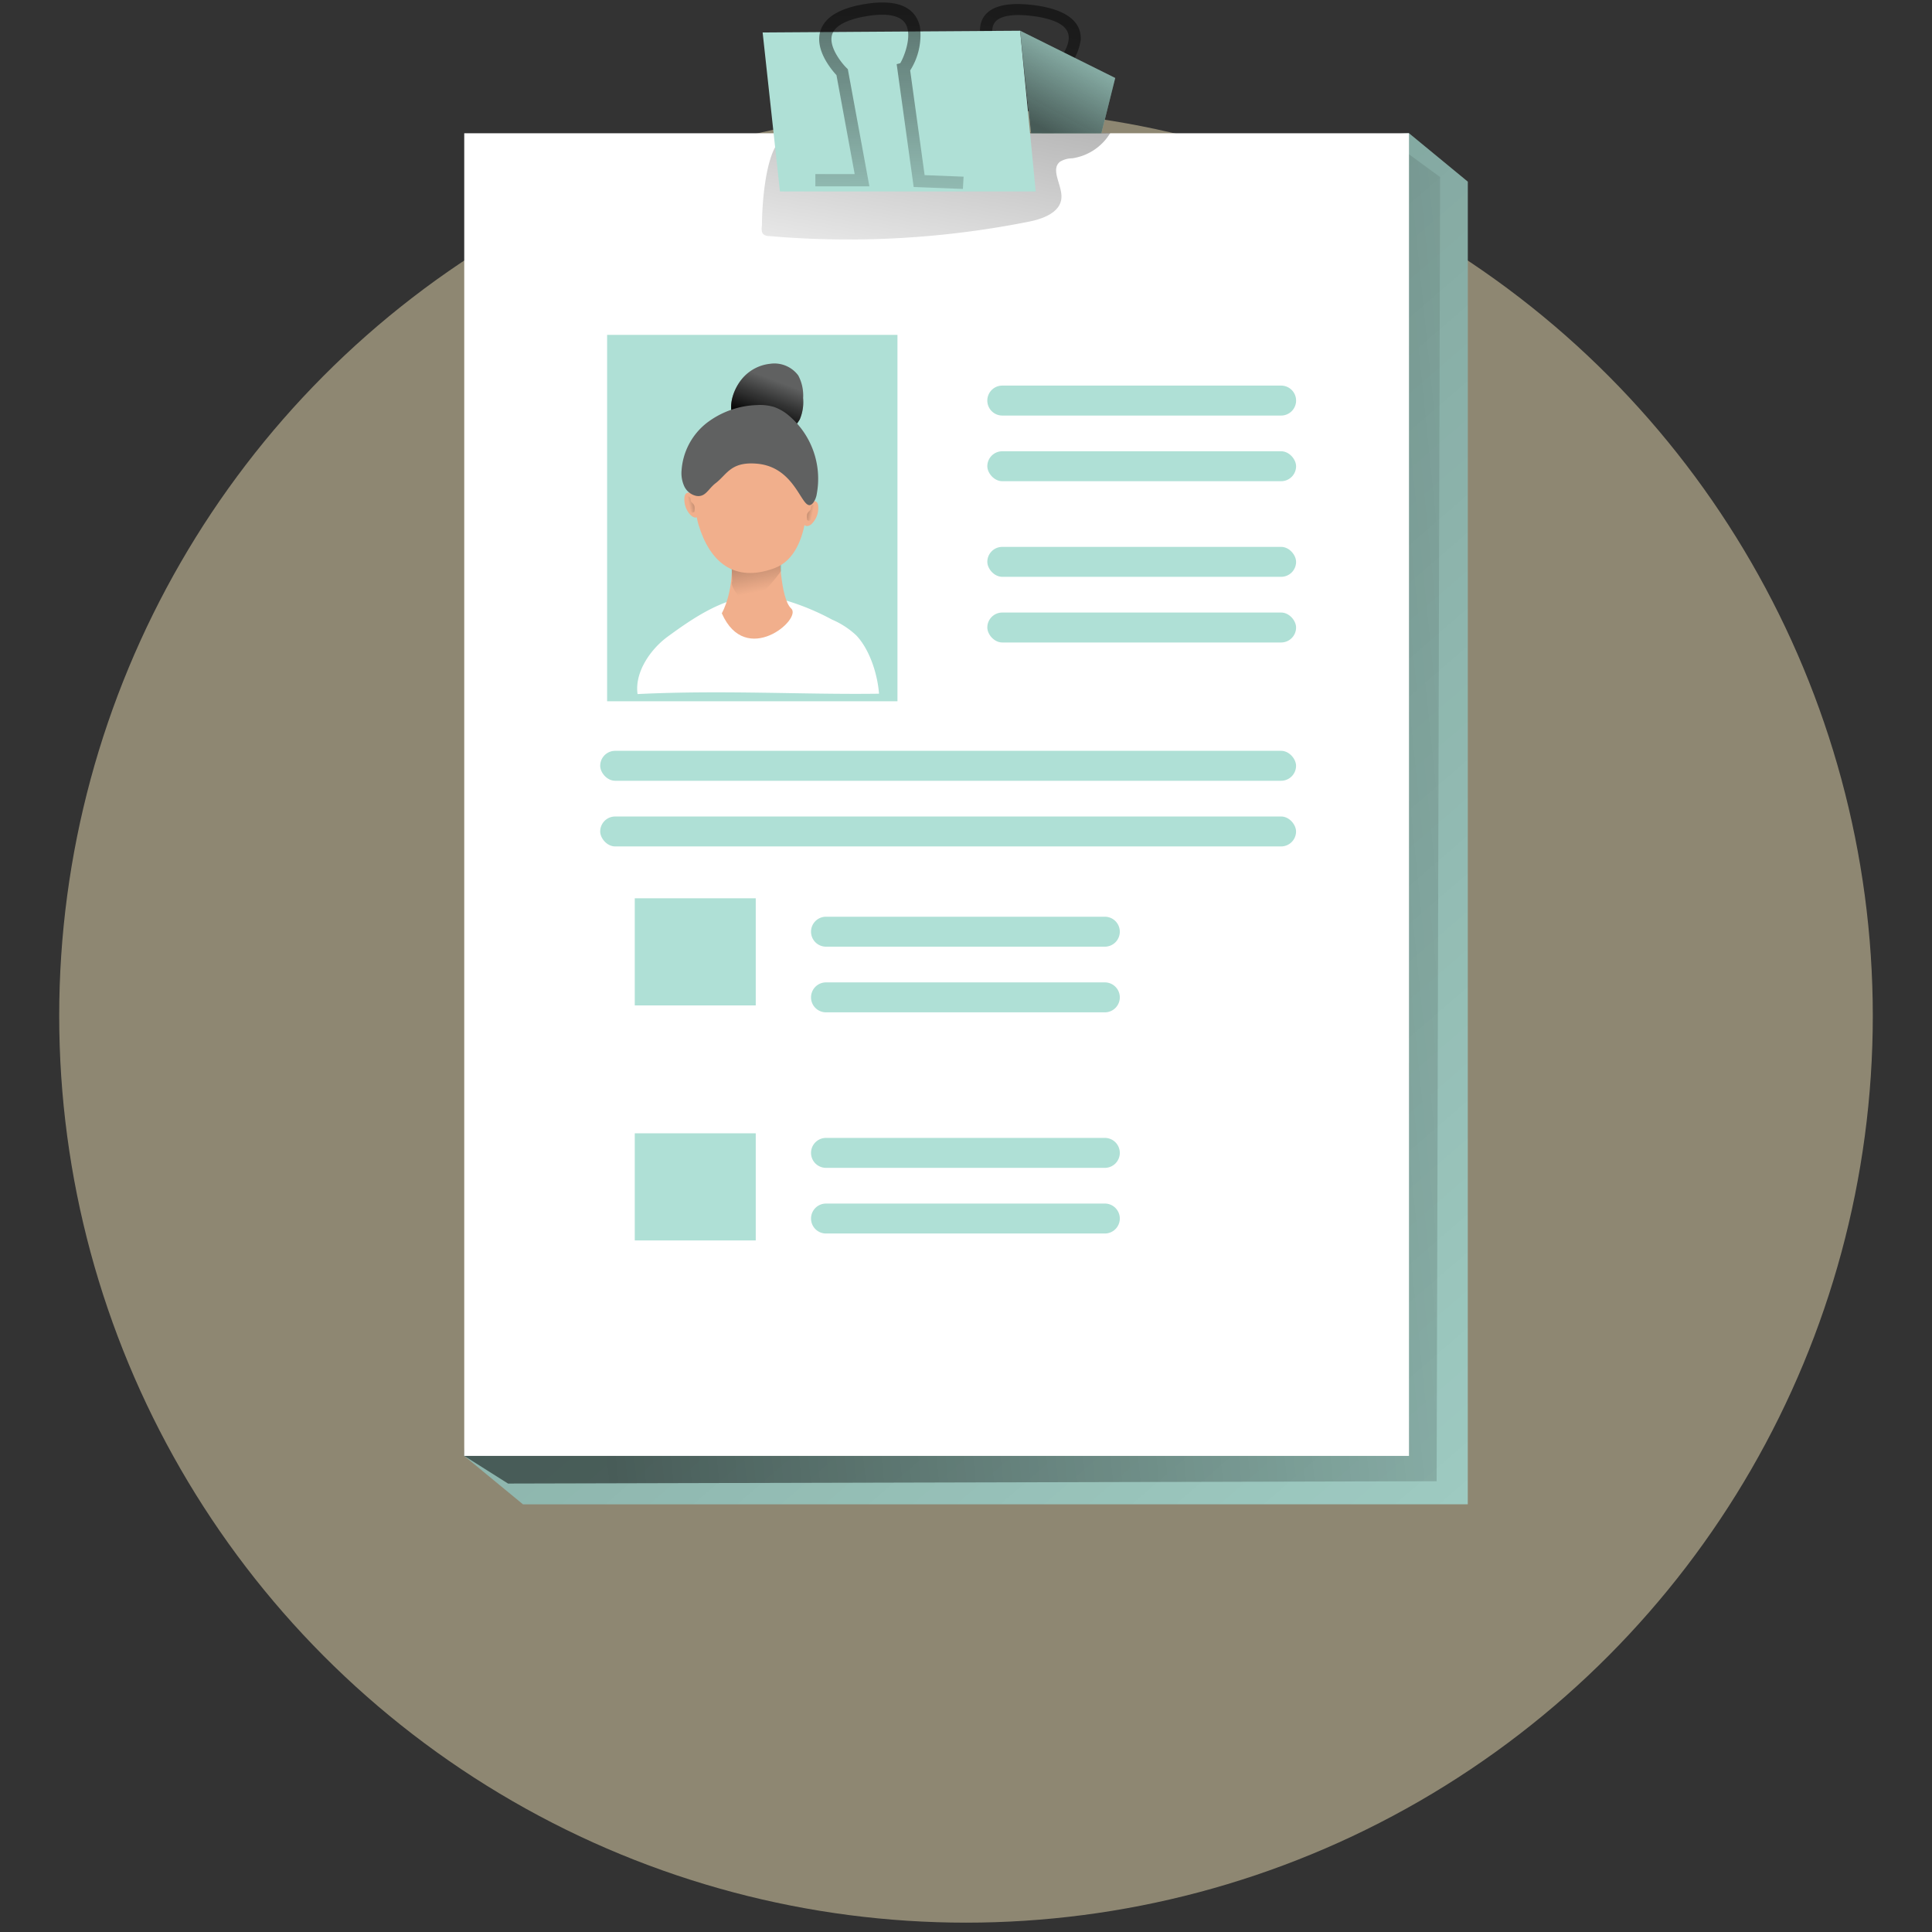
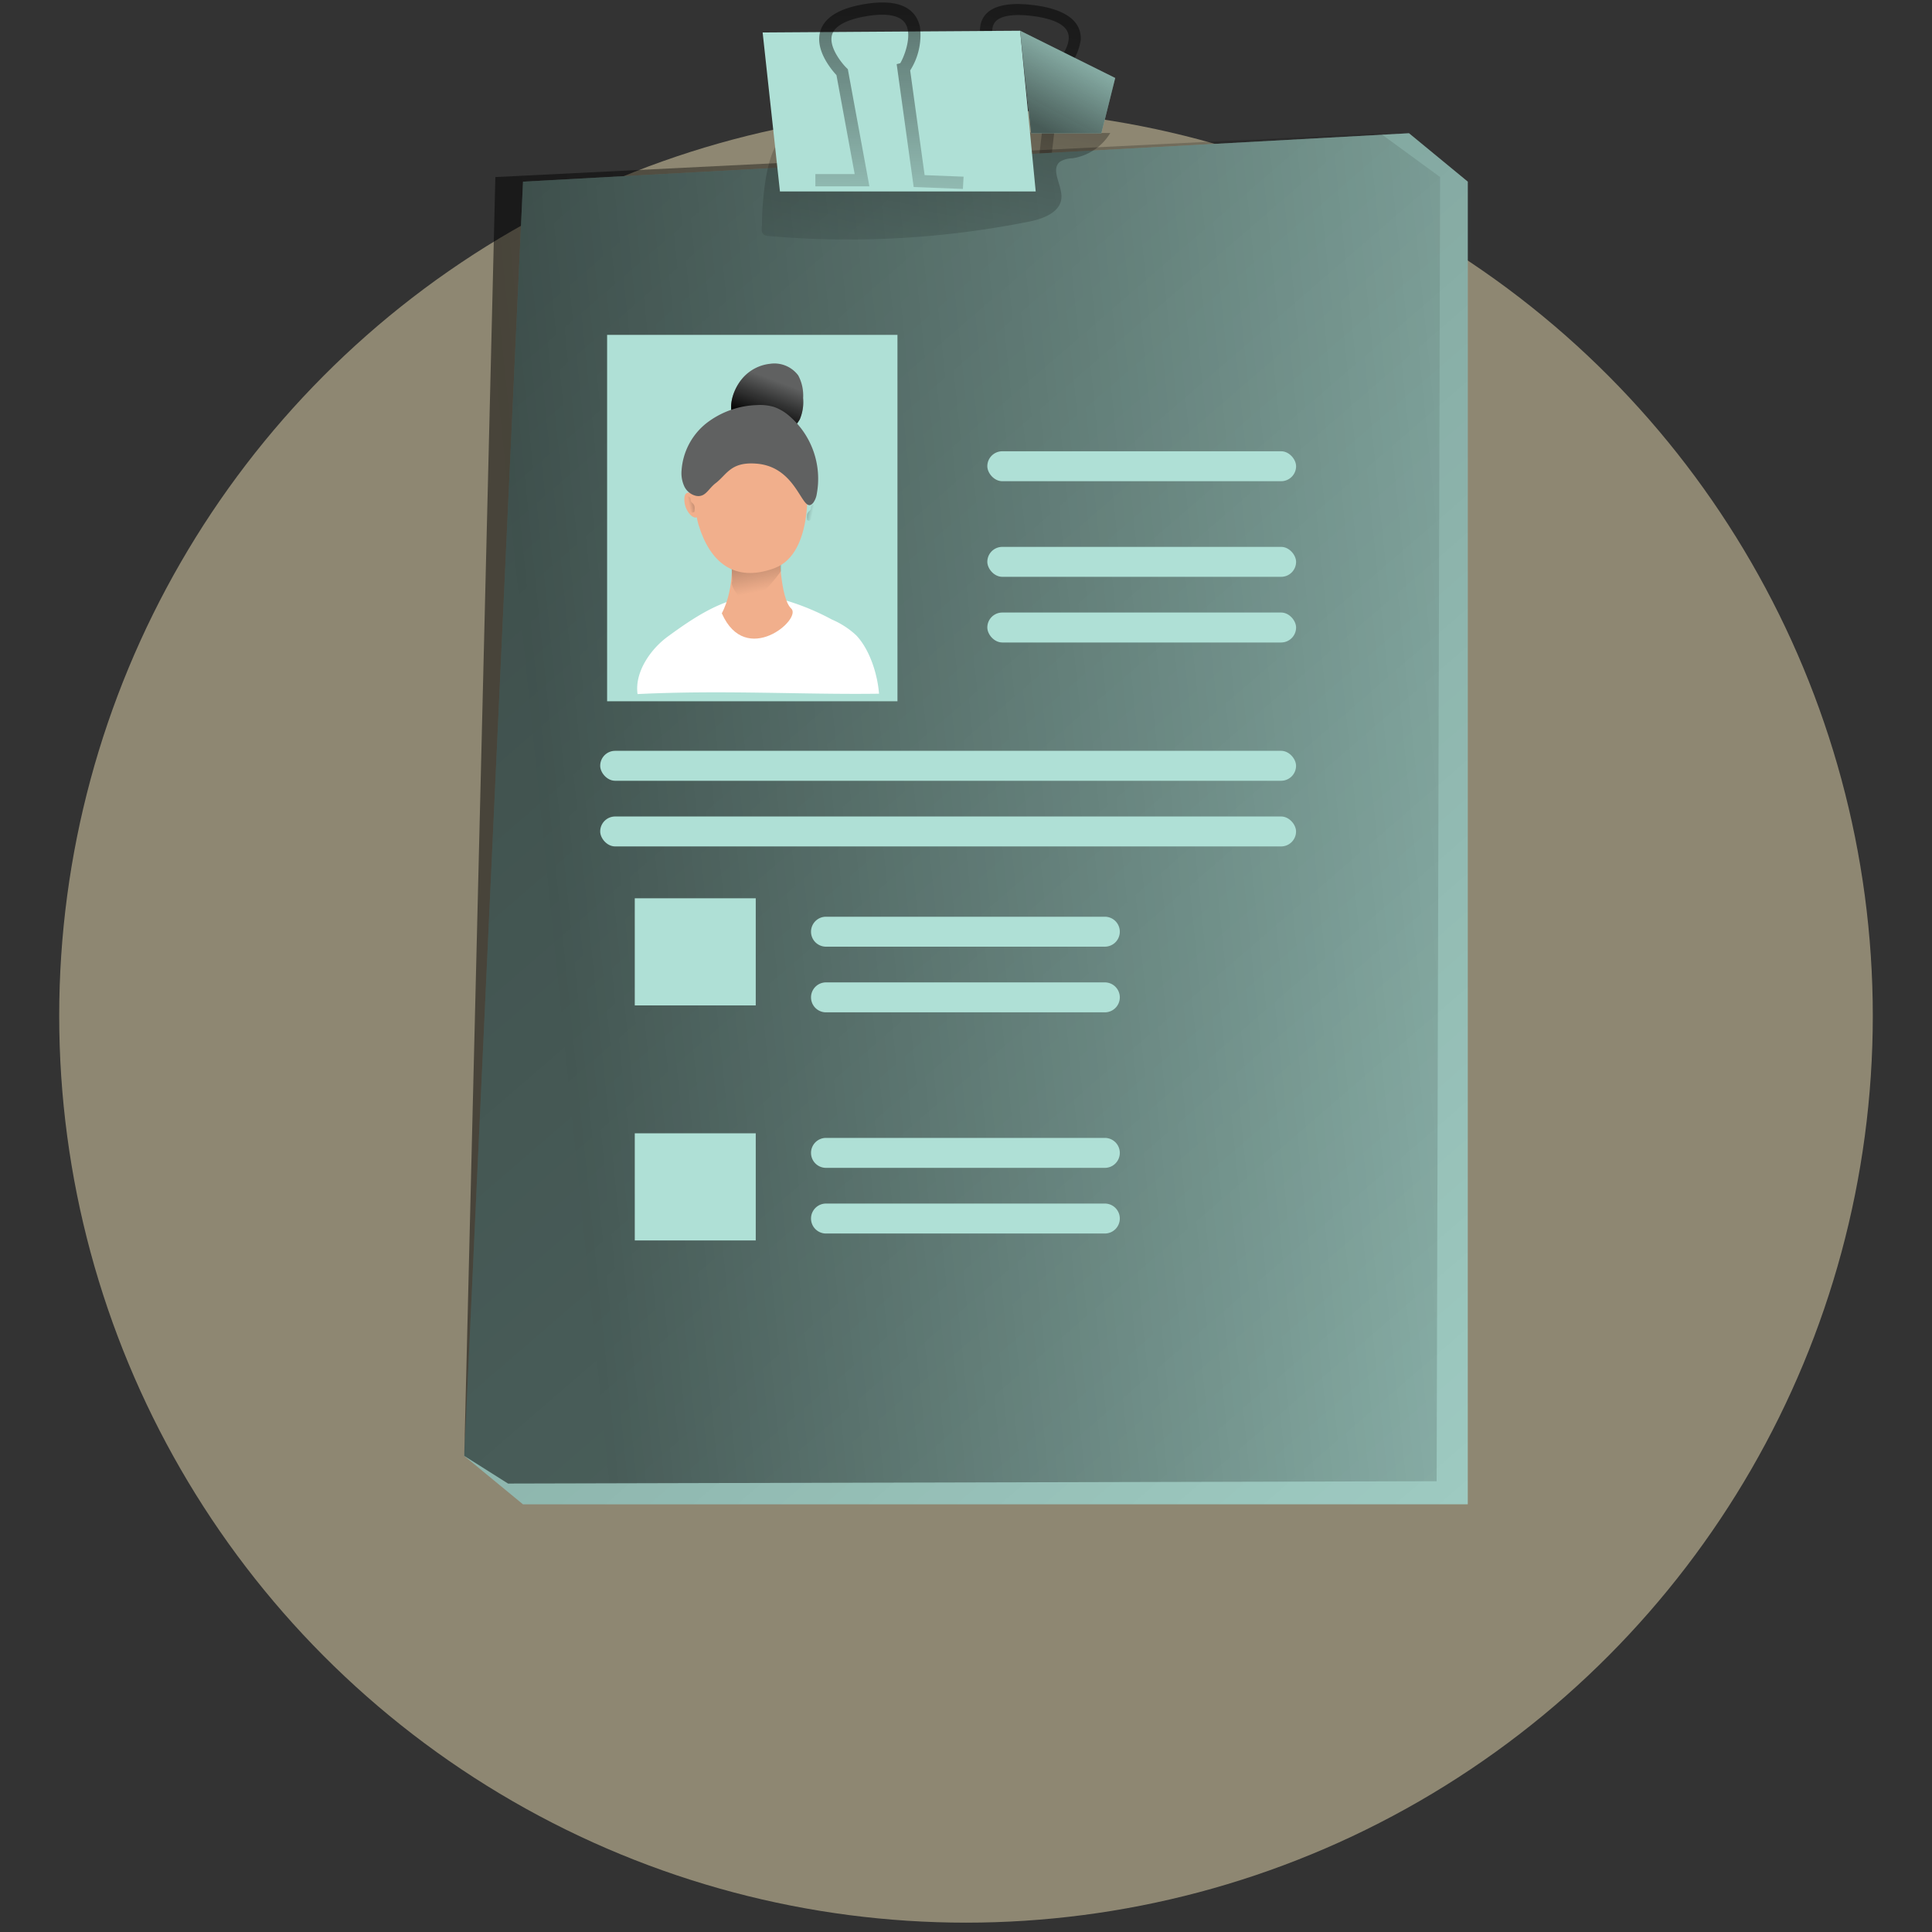
<svg xmlns="http://www.w3.org/2000/svg" xmlns:xlink="http://www.w3.org/1999/xlink" id="Ebene_1" data-name="Ebene 1" viewBox="0 0 310 310">
  <rect x="0" y="0" width="310" height="310" fill="#333333" stroke="none" />
  <defs>
    <style>.cls-1{fill:#eadcb2;}.cls-1,.cls-2,.cls-5,.cls-9{opacity:0.5;}.cls-2{fill:url(#Unbenannter_Verlauf_18);}.cls-3{fill:#afe0d6;}.cls-4{fill-opacity:0.4;fill:url(#Unbenannter_Verlauf_18-2);}.cls-5{fill:url(#Unbenannter_Verlauf_18-3);}.cls-6{fill:#fff;}.cls-7{fill:url(#Unbenannter_Verlauf_18-4);}.cls-8{fill-opacity:0.6;fill:url(#Unbenannter_Verlauf_18-5);}.cls-9{fill:url(#Unbenannter_Verlauf_18-6);}.cls-10{fill:#f1af8c;}.cls-11{fill:#606161;}.cls-12{fill:url(#Unbenannter_Verlauf_18-7);}.cls-13{fill:url(#Unbenannter_Verlauf_14);}.cls-14{fill:url(#Unbenannter_Verlauf_14-2);}.cls-15{fill:url(#Unbenannter_Verlauf_14-3);}</style>
    <linearGradient id="Unbenannter_Verlauf_18" x1="870.745" y1="-6376.969" x2="870.002" y2="-6329.639" gradientTransform="matrix(0.96, 0.27, 0.24, -0.86, 853.591, -5678.284)" gradientUnits="userSpaceOnUse">
      <stop offset="0" stop-color="#010101" stop-opacity="0" />
      <stop offset="0.95" stop-color="#010101" />
    </linearGradient>
    <linearGradient id="Unbenannter_Verlauf_18-2" x1="318.455" y1="-6382.444" x2="-4.314" y2="-6008.651" gradientTransform="matrix(1, 0, 0, -1, 0, -6061.773)" xlink:href="#Unbenannter_Verlauf_18" />
    <linearGradient id="Unbenannter_Verlauf_18-3" x1="273.221" y1="-6182.722" x2="78.004" y2="-6202.688" gradientTransform="matrix(1, 0, 0, -1, 0, -6061.773)" xlink:href="#Unbenannter_Verlauf_18" />
    <linearGradient id="Unbenannter_Verlauf_18-4" x1="149.108" y1="-6121.327" x2="175.728" y2="-5976.023" gradientTransform="matrix(1, 0, 0, -1, -4.14, -6066.073)" xlink:href="#Unbenannter_Verlauf_18" />
    <linearGradient id="Unbenannter_Verlauf_18-5" x1="176.155" y1="-6063.826" x2="165.897" y2="-6082.96" gradientTransform="matrix(1, 0, 0, -1, 0, -6061.773)" xlink:href="#Unbenannter_Verlauf_18" />
    <linearGradient id="Unbenannter_Verlauf_18-6" x1="147.119" y1="-6111.763" x2="146.377" y2="-6064.439" gradientTransform="matrix(1, 0, 0, -1, -4.14, -6066.073)" xlink:href="#Unbenannter_Verlauf_18" />
    <linearGradient id="Unbenannter_Verlauf_18-7" x1="-525.025" y1="-6127.158" x2="-522.453" y2="-6133.98" gradientTransform="translate(-400.44 -6066.073) rotate(180)" xlink:href="#Unbenannter_Verlauf_18" />
    <linearGradient id="Unbenannter_Verlauf_14" x1="-523.062" y1="-6164.032" x2="-517.809" y2="-6138.088" gradientTransform="translate(-400.44 -6066.073) rotate(180)" gradientUnits="userSpaceOnUse">
      <stop offset="0.12" stop-color="#010101" stop-opacity="0" />
      <stop offset="0.95" stop-color="#010101" />
    </linearGradient>
    <linearGradient id="Unbenannter_Verlauf_14-2" x1="-510.359" y1="-6147.208" x2="-515.696" y2="-6146.097" xlink:href="#Unbenannter_Verlauf_14" />
    <linearGradient id="Unbenannter_Verlauf_14-3" x1="-347.247" y1="-6148.524" x2="-352.585" y2="-6147.419" gradientTransform="matrix(1, 0, 0, -1, 478.28, -6066.073)" xlink:href="#Unbenannter_Verlauf_14" />
  </defs>
  <title>illus</title>
  <circle class="cls-1" cx="155" cy="163" r="145.5" />
  <path class="cls-2" d="M173.907,30.62l-7.535-2.367,2.059-17.733h.604c.749-.604,2.934-3.218,2.349-5.156-.525-1.775-3.351-2.488-5.639-2.783-3.248-.411-5.374-.042-6.152,1.057-1.045,1.485.332,4.275.954,5.223l.163.248-1.135,17.141-8.362-2.306.471-1.697,6.056,1.697L158.692,9.452c-.604-.984-2.415-4.48-.791-6.817C159.109.92,161.789.311,165.883.824c6.394.815,7.62,3.46,7.529,5.537a8.702,8.702,0,0,1-3.17,5.573l-1.757,15.094,5.965,1.872Z" />
  <polygon class="cls-3" points="235.51 241.372 83.921 241.372 74.49 233.607 83.921 29.147 226.079 21.382 235.51 29.147 235.51 241.372" />
  <polygon class="cls-4" points="235.51 241.372 83.921 241.372 74.49 233.607 83.921 29.147 226.079 21.382 235.51 29.147 235.51 241.372" />
  <polygon class="cls-5" points="230.516 237.671 81.518 238.045 74.49 233.607 79.484 28.41 221.461 21.382 231.072 28.41 230.516 237.671" />
-   <rect class="cls-6" x="74.49" y="21.382" width="151.588" height="212.225" />
  <path class="cls-7" d="M122.261,36.15c-.079.537-.115,1.208.32,1.509a1.516,1.516,0,0,0,.785.217,148.069,148.069,0,0,0,41.775-2.318c2.264-.453,5.005-1.491,5.168-3.792.151-2.041-1.811-4.534-.229-5.814a3.864,3.864,0,0,1,1.962-.549,8.573,8.573,0,0,0,6.104-4.057l-39.637-.32c-3.852-.03-10.868-1.648-13.621,1.811C122.756,25.488,122.261,32.999,122.261,36.15Z" />
  <polygon class="cls-3" points="166.185 30.717 125.147 30.717 122.369 5.207 163.685 4.93 166.185 30.717" />
  <polygon class="cls-3" points="163.685 4.93 178.942 12.513 176.721 21.382 165.442 21.382 163.685 4.93" />
  <polygon class="cls-8" points="163.685 4.93 178.942 12.513 176.721 21.382 165.442 21.382 163.685 4.93" />
  <path class="cls-9" d="M154.502,30.318l-7.897-.308-2.729-19.719.568-.145c.561-.881,1.974-4.335.894-6.255-.978-1.751-3.894-1.685-6.171-1.316-3.242.519-5.198,1.546-5.651,2.965-.604,1.908,1.455,4.504,2.3,5.343l.223.217,3.46,18.801h-8.67V27.933h6.309L134.215,12.054c-.821-.888-3.532-4.1-2.572-7.112.7-2.204,3.128-3.653,7.245-4.311,6.376-1.02,8.26,1.461,8.731,3.731a10.559,10.559,0,0,1-1.576,6.943l2.318,16.797,6.249.248Z" />
  <rect class="cls-3" x="97.415" y="53.732" width="46.587" height="58.789" />
-   <path class="cls-3" d="M160.823,61.871h44.739a2.403,2.403,0,0,1,2.403,2.403h0a2.403,2.403,0,0,1-2.403,2.403H160.823a2.403,2.403,0,0,1-2.403-2.403h0A2.403,2.403,0,0,1,160.823,61.871Z" />
  <rect class="cls-3" x="158.42" y="72.407" width="49.545" height="4.806" rx="2.403" ry="2.403" />
  <rect class="cls-3" x="158.42" y="87.749" width="49.545" height="4.806" rx="2.403" ry="2.403" />
  <rect class="cls-3" x="158.42" y="98.284" width="49.545" height="4.806" rx="2.403" ry="2.403" />
  <path class="cls-3" d="M132.537,147.093h44.739a2.403,2.403,0,0,1,2.403,2.403v0a2.403,2.403,0,0,1-2.403,2.403H132.537a2.403,2.403,0,0,1-2.403-2.403v0A2.403,2.403,0,0,1,132.537,147.093Z" />
  <path class="cls-3" d="M132.537,157.629h44.739a2.403,2.403,0,0,1,2.403,2.403v0a2.403,2.403,0,0,1-2.403,2.403H132.537a2.403,2.403,0,0,1-2.403-2.403v0A2.403,2.403,0,0,1,132.537,157.629Z" />
  <path class="cls-3" d="M132.537,182.583h44.739a2.403,2.403,0,0,1,2.403,2.403v0a2.403,2.403,0,0,1-2.403,2.403H132.537a2.403,2.403,0,0,1-2.403-2.403v0A2.403,2.403,0,0,1,132.537,182.583Z" />
  <path class="cls-3" d="M132.537,193.118h44.739a2.403,2.403,0,0,1,2.403,2.403v0a2.403,2.403,0,0,1-2.403,2.403H132.537a2.403,2.403,0,0,1-2.403-2.403v0A2.403,2.403,0,0,1,132.537,193.118Z" />
  <rect class="cls-3" x="96.305" y="120.473" width="111.655" height="4.806" rx="2.403" ry="2.403" />
  <rect class="cls-3" x="96.305" y="131.009" width="111.655" height="4.806" rx="2.403" ry="2.403" />
  <rect class="cls-3" x="101.853" y="144.135" width="19.411" height="17.189" />
  <rect class="cls-3" x="101.853" y="181.846" width="19.411" height="17.189" />
  <path class="cls-6" d="M107.13,102.154c-2.808,2.059-5.325,5.76-4.83,9.214,13.748-.676,26.795.115,38.744-.06-.241-3.14-1.503-7.131-3.689-9.395a13.488,13.488,0,0,0-3.876-2.506,38.649,38.649,0,0,0-9.057-3.52C118.046,94.541,112.147,98.484,107.13,102.154Z" />
-   <path class="cls-10" d="M131.281,81.155a3.556,3.556,0,0,1-.93,2.789,1.425,1.425,0,0,1-.604.423c-1.208.392-1.262-2.047-.918-2.741C129.24,80.835,131.1,79.586,131.281,81.155Z" />
  <path class="cls-10" d="M109.829,79.791a3.562,3.562,0,0,0,.924,2.789,1.546,1.546,0,0,0,.604.423c1.208.392,1.262-2.053.912-2.741C111.87,79.489,110.01,78.221,109.829,79.791Z" />
  <path class="cls-11" d="M119.024,60.833a6.762,6.762,0,0,1,4.516-2.457,4.77,4.77,0,0,1,4.54,1.86,6.786,6.786,0,0,1,.785,3.623,7.118,7.118,0,0,1-.531,3.417,4.776,4.776,0,0,1-2.554,2.192,7.307,7.307,0,0,1-7.42-1.6C116.416,66.079,117.503,62.68,119.024,60.833Z" />
  <path class="cls-12" d="M119.024,60.833a6.762,6.762,0,0,1,4.516-2.457,4.77,4.77,0,0,1,4.54,1.86,6.786,6.786,0,0,1,.785,3.623,7.118,7.118,0,0,1-.531,3.417,4.776,4.776,0,0,1-2.554,2.192,7.307,7.307,0,0,1-7.42-1.6C116.416,66.079,117.503,62.68,119.024,60.833Z" />
  <path class="cls-10" d="M125.062,87.978s.072,7.982,1.89,9.66-7.281,9.521-11.134.767c0,0,2.24-3.78,1.473-10.149S125.062,87.978,125.062,87.978Z" />
  <path class="cls-13" d="M125.328,89.868v1.751s-4.619,6.641-6.509,4.414-1.334-2.729-1.334-2.729l-.205-5.041Z" />
  <path class="cls-10" d="M129.464,76.567s1.328,12.184-5.186,14.599-10.397-1.051-12.184-6.931.948-17.751,7.849-16.598S129.464,76.567,129.464,76.567Z" />
  <path class="cls-11" d="M130.496,80.66a3.248,3.248,0,0,0,.561-1.419,13.283,13.283,0,0,0-4.408-12.498,7.547,7.547,0,0,0-2.445-1.443,7.807,7.807,0,0,0-2.765-.302,13.917,13.917,0,0,0-8.103,2.916,10.596,10.596,0,0,0-3.973,7.535,5.12,5.12,0,0,0,.411,2.536,2.783,2.783,0,0,0,1.938,1.582c1.503.26,1.914-1.129,3.134-2.053,1.811-1.395,2.415-3.466,6.581-3.115C128.202,74.967,128.685,82.888,130.496,80.66Z" />
  <path class="cls-14" d="M111.037,80.66a.791.791,0,0,1-.187-.26,1.745,1.745,0,0,1-.048-.35.507.507,0,0,0-.157-.302.35.35,0,0,0-.332-.06.374.374,0,0,0-.199.229,1.305,1.305,0,0,0-.042.308,2.415,2.415,0,0,0,.175,1.177,2.621,2.621,0,0,0,.561.676.465.465,0,0,0,.314.169.417.417,0,0,0,.217-.079.271.271,0,0,0,.079-.06.242.242,0,0,0,0-.091,2.27,2.27,0,0,0,0-.833A1.099,1.099,0,0,0,111.037,80.66Z" />
  <path class="cls-15" d="M129.892,81.97a.791.791,0,0,0,.187-.26,1.631,1.631,0,0,0,.048-.344.471.471,0,0,1,.163-.302.32.32,0,0,1,.326-.066.392.392,0,0,1,.199.229,1.358,1.358,0,0,1,.042.314,2.415,2.415,0,0,1-.175,1.177,2.596,2.596,0,0,1-.562.67.501.501,0,0,1-.314.175.423.423,0,0,1-.217-.085.157.157,0,0,1-.078-.06.223.223,0,0,1,0-.091,2.24,2.24,0,0,1,0-.827A1.117,1.117,0,0,1,129.892,81.97Z" />
</svg>